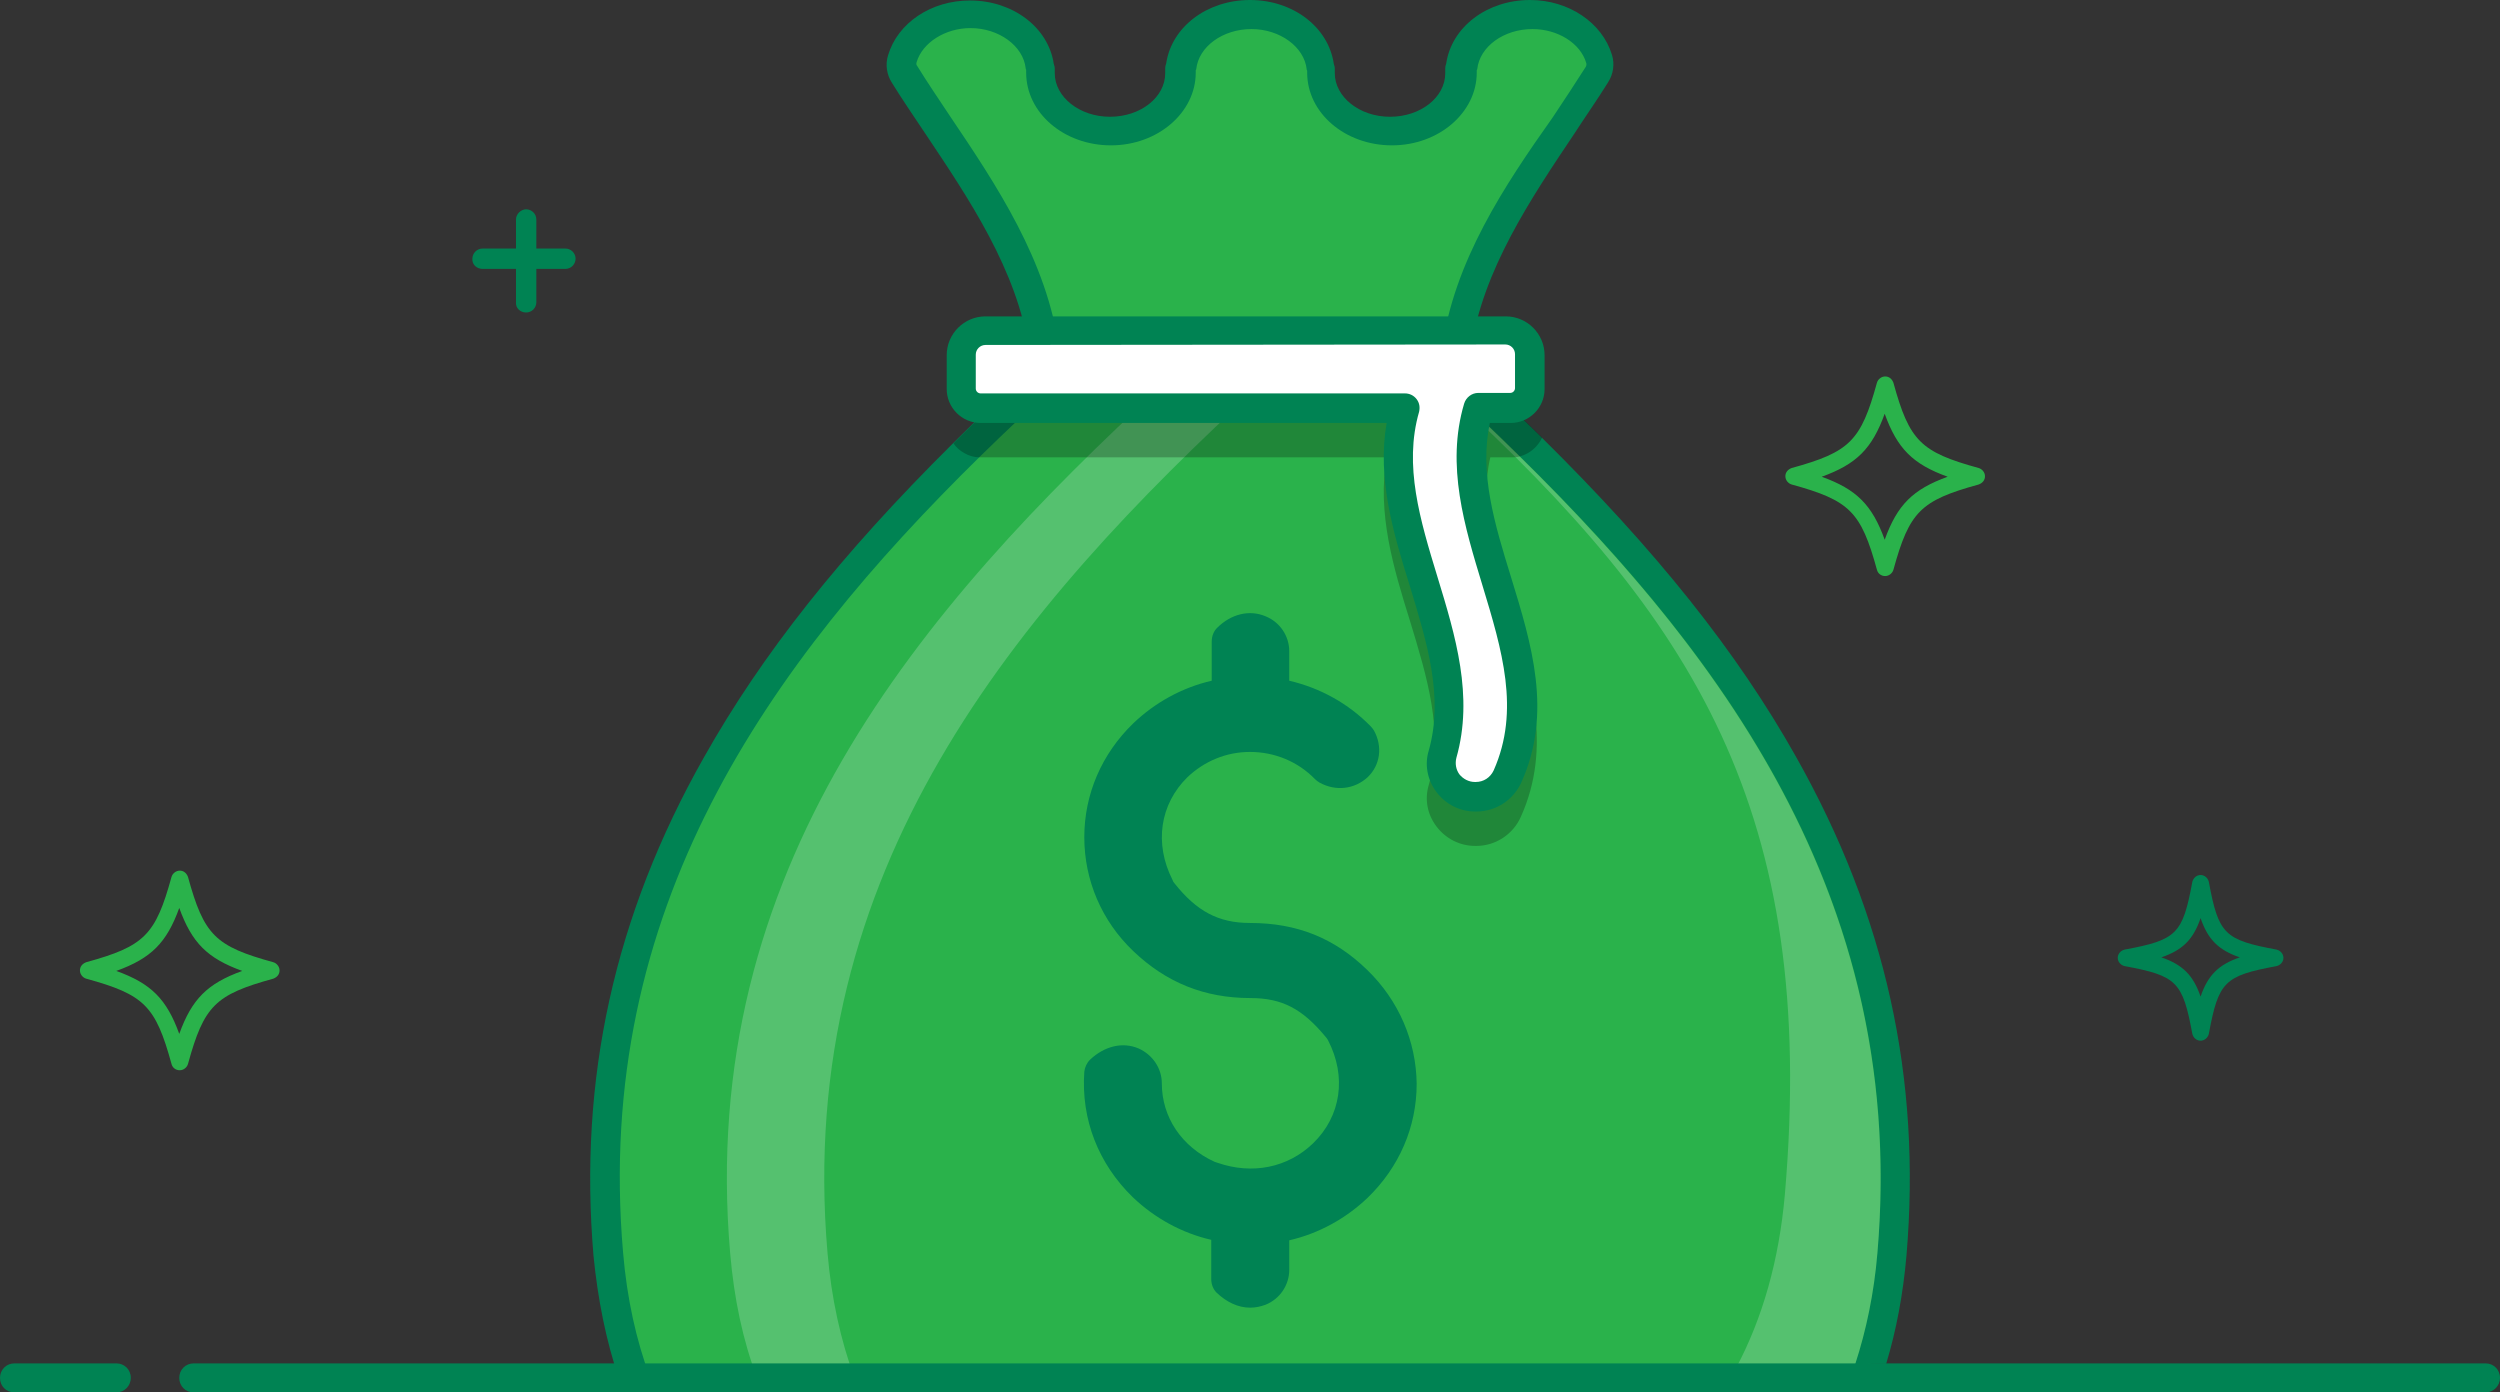
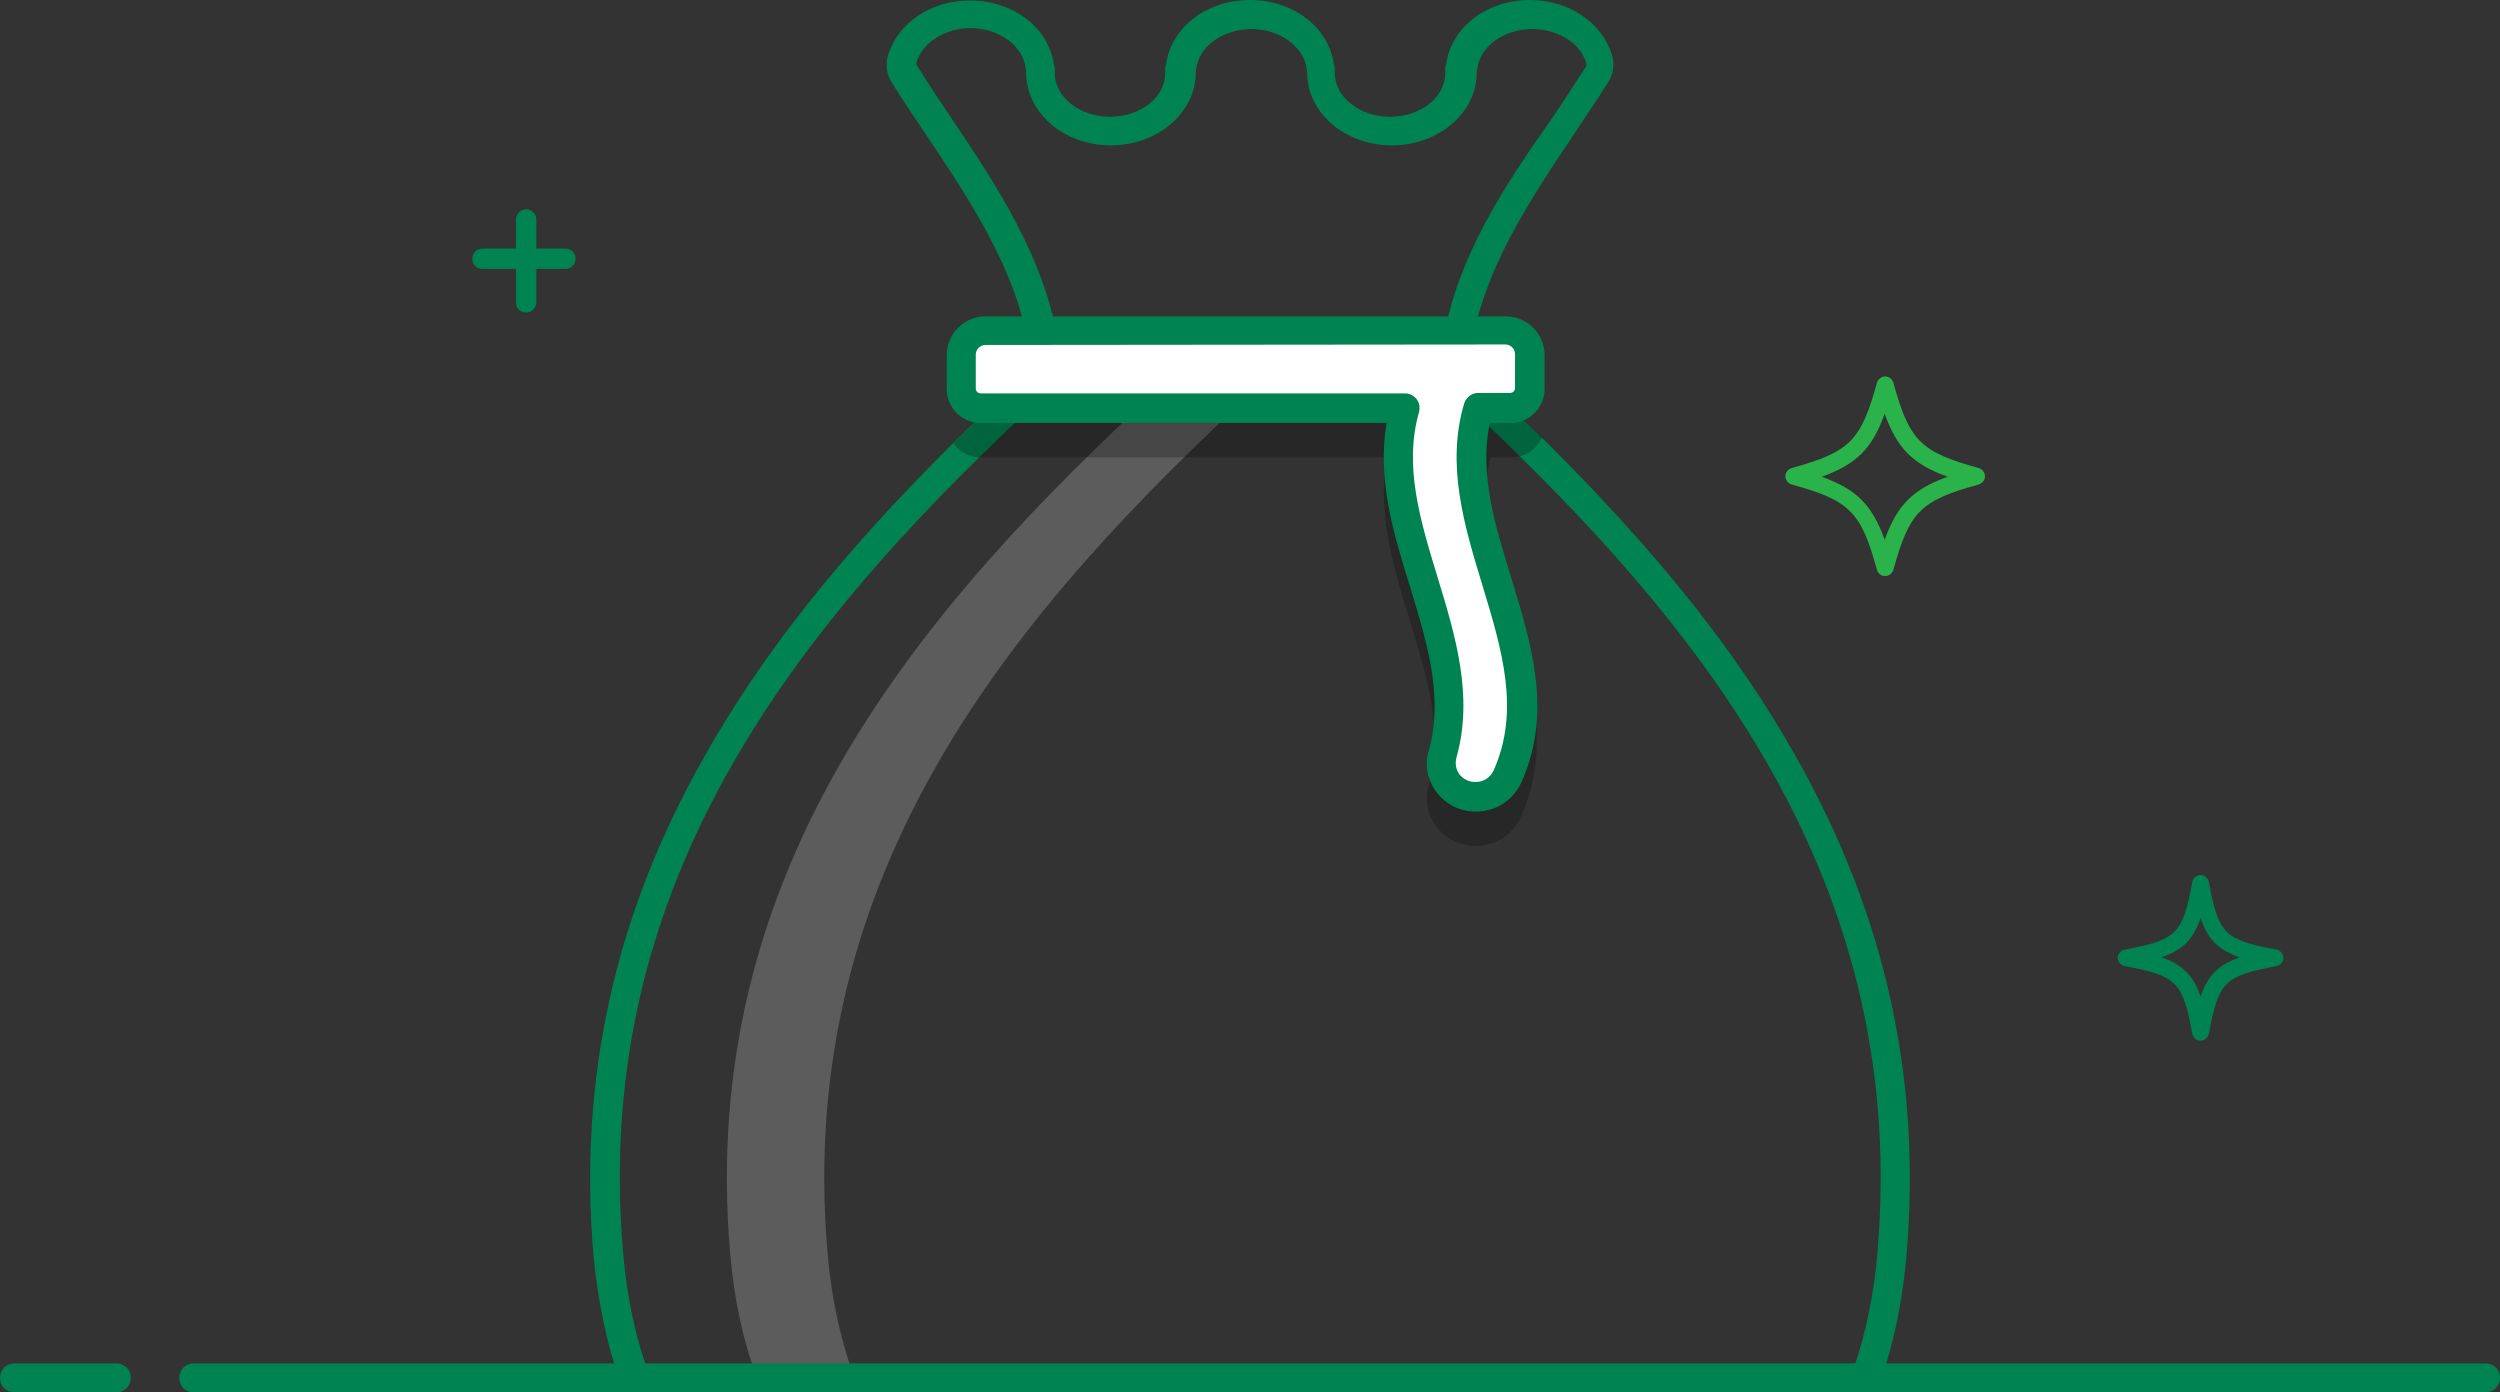
<svg xmlns="http://www.w3.org/2000/svg" version="1.1" id="Layer_1" x="0px" y="0px" viewBox="0 0 516 287.4" style="enable-background:new 0 0 516 287.4;" xml:space="preserve">
  <rect x="0" y="0" width="516" height="287.4" fill="#333333" stroke="none" />
  <style type="text/css">
	.st0{fill:#2AB24B;}
	.st1{fill:#008353;}
	.st2{opacity:0.2;fill:#FFFFFF;enable-background:new    ;}
	.st3{opacity:0.24;enable-background:new    ;}
	.st4{fill:#FFFFFF;}
</style>
  <g>
    <g>
-       <path class="st0" d="M125.6,258.8c0.8,9.5,2.7,17.9,5.4,25.6c19.9,0,39.8,0.1,59.6,0.1c54.9,0,109.8-0.2,164.6-2    c10.3-0.3,20.6-0.8,30.9-1c2.2-6.9,3.7-14.4,4.4-22.7c6.7-77.3-36.3-132-90.3-181.6c1.1-24.1,18.2-44.1,29.3-61.9    c0.6-1,0.8-2.2,0.4-3.3c-1.6-5.2-7.2-9.1-14-9.1c-7.6,0-13.8,4.9-14.4,11h-0.1v1c0,6.6-6.5,12-14.5,12s-14.5-5.4-14.5-12v-1h-0.1    c-0.6-6.2-6.8-11-14.4-11s-13.8,4.9-14.4,11h-0.1v1c0,6.6-6.5,12-14.5,12s-14.5-5.4-14.5-12v-1h-0.1c-0.6-6.2-6.8-11-14.4-11    c-6.8,0-12.4,3.9-14,9.1c-0.3,1.1-0.2,2.3,0.4,3.3c11.1,17.7,28.1,37.8,29.3,61.9C161.8,126.9,118.9,181.6,125.6,258.8z" />
      <path class="st1" d="M127.7,284.4c2.2,0,4.3,0,6.5,0c-2.9-7.8-4.8-16.4-5.6-25.9c-6.1-70.8,29.9-121.3,73.7-164.3    c5.1-5,10.4-10,15.7-14.8c0.7-0.6,1-1.5,1-2.4c-0.1-1.6-0.2-3.3-0.4-4.9c-2.4-18.2-13-34-22.5-48.1c-2.4-3.6-4.7-7-6.8-10.4    c-0.2-0.2-0.2-0.5-0.1-0.8c1.2-4,5.9-7,11.1-7c5.9,0,10.9,3.7,11.4,8.3c0,0.1,0,0.2,0.1,0.3V15c0,8.3,7.8,15,17.5,15    s17.5-6.8,17.5-15v-0.4c0-0.1,0-0.2,0.1-0.3c0.5-4.7,5.5-8.3,11.4-8.3s10.9,3.7,11.4,8.3c0,0.1,0,0.2,0.1,0.3V15    c0,8.3,7.8,15,17.5,15s17.5-6.8,17.5-15v-0.4c0-0.1,0-0.2,0.1-0.3c0.5-4.7,5.5-8.3,11.4-8.3c5.2,0,9.9,2.9,11.1,7    c0.1,0.3,0,0.6-0.1,0.8c-2.1,3.3-4.4,6.8-6.8,10.4c-9.9,14-20.5,29.8-22.9,48c-0.2,1.6-0.4,3.2-0.4,4.9c0,0.9,0.3,1.8,1,2.4    c5.2,4.8,10.4,9.6,15.4,14.6c43.9,43.1,80,93.6,73.9,164.5c-0.7,8.3-2.3,16-4.6,23c2.1-0.1,4.3-0.1,6.4-0.1    c2.1-6.9,3.5-14.4,4.2-22.4c3.1-36.5-4.3-70.1-22.8-102.9c-12.2-21.7-28.8-42.5-52.6-66c-4.7-4.6-9.6-9.4-14.9-14.2    c0.1-1.3,0.2-2.5,0.4-3.8c2.4-16.5,12.5-31.4,21.4-44.7c2.4-3.7,4.8-7.1,6.9-10.5c1.1-1.7,1.4-3.8,0.8-5.7    c-2-6.6-8.9-11.3-16.9-11.3c-8.9,0-16.2,5.6-17.3,13.1c-0.1,0.3-0.2,0.6-0.2,1v1c0,5-5.1,9-11.4,9s-11.4-4.1-11.4-9v-1    c0-0.3-0.1-0.6-0.2-0.9C274.2,5.6,266.9,0,258,0s-16.2,5.6-17.3,13.1c-0.1,0.3-0.2,0.6-0.2,1v1c0,5-5.1,9-11.4,9    c-6.3,0-11.4-4.1-11.4-9v-1c0-0.3-0.1-0.6-0.2-0.9c-1.1-7.5-8.4-13.1-17.3-13.1c-8,0-14.9,4.6-16.9,11.3c-0.6,1.9-0.3,4,0.8,5.7    c2.1,3.4,4.5,6.9,6.9,10.5c8.9,13.3,19,28.2,21.4,44.7c0.2,1.2,0.3,2.5,0.4,3.8c-5.7,5.3-11.1,10.4-16.1,15.4    c-23.2,23-39.4,43.5-51.4,64.8c-18.5,32.7-25.9,66.4-22.8,102.9C123.4,268.3,125.1,276.7,127.7,284.4z" />
      <path class="st2" d="M156.3,284.5c6.7,0,13.4,0,20.1,0c-2.9-7.9-4.8-16.5-5.6-25.9c-6.8-79,38.9-132.8,89.3-179.1    c0.7-0.6,1-1.5,1-2.4c0-0.1,0-0.1,0-0.2H241c0,0.1,0,0.1,0,0.2c0,0.9-0.3,1.8-1,2.4c-50.4,46.3-96.1,100.1-89.3,179.1    C151.5,268,153.3,276.6,156.3,284.5z" />
-       <path class="st2" d="M368.4,246.5c-1.2,13.6-4.6,25.6-10.1,35.9c8.2-0.3,16.4-0.6,24.6-0.8c2.3-7.1,3.9-14.7,4.6-23    C394.2,180,349,126.4,299,80.3h-1.2c0.7,0.6,1.2,0.9,1.3,1C349.6,127.6,375.2,167.5,368.4,246.5z" />
      <path class="st3" d="M311.8,126.3c4.2,13.7,8.6,27.9,2.1,42.3c-1.6,3.6-5.2,6-9.2,6h-0.2c-3.2,0-6.1-1.5-8-4s-2.5-5.6-1.6-8.6    c3.1-11-0.3-22.1-3.9-33.9c-3.4-10.9-6.8-22.2-4.8-33.7h-83.8h-0.1c-1.2,0-2.3-0.3-3.3-0.9c-0.9-0.5-1.7-1.2-2.2-2    c5-5,10.4-10.1,16.1-15.4c-0.1-1.3-0.2-2.5-0.4-3.8h91.3c-0.2,1.2-0.3,2.5-0.4,3.8c5.3,4.8,10.2,9.6,14.9,14.2    c-0.4,0.9-1.1,1.8-1.8,2.4c-0.8,0.7-1.7,1.2-2.8,1.5c-0.6,0.2-1.2,0.2-1.8,0.2h-4.3C305.2,104.7,308.4,115.2,311.8,126.3z" />
      <path class="st4" d="M305.1,84.3h6.6c2.2,0,4-1.8,4-4v-7c0-2.8-2.2-5-5-5H203.4c-2.8,0-5,2.2-5,5v7c0,2.2,1.8,4,4,4H290    c-7,23.8,14.5,47.6,7.7,71.4c-1.3,4.4,2.2,8.8,6.8,8.8h0.2c2.8,0,5.3-1.7,6.4-4.2C322.5,135,297.7,109.6,305.1,84.3z" />
      <path class="st1" d="M304.7,167.5h-0.2c-3.2,0-6.1-1.5-8-4s-2.5-5.7-1.6-8.6c3.1-11-0.3-22.1-3.9-33.9    c-3.4-10.9-6.8-22.2-4.8-33.7h-83.8c-3.9,0-7-3.2-7-7v-7c0-4.4,3.6-8,8-8h107.4c4.4,0,8,3.6,8,8v7c0,3.9-3.2,7-7,7h-4.3    c-2.2,10.4,1,20.9,4.4,31.9c4.2,13.7,8.6,27.9,2.1,42.3C312.3,165.2,308.7,167.5,304.7,167.5z M203.4,71.2c-1.1,0-2,0.9-2,2v7    c0,0.6,0.5,1,1,1H290c0.9,0,1.8,0.4,2.4,1.2c0.6,0.8,0.7,1.7,0.5,2.6c-3.2,11.1,0.2,22.3,3.8,34.1c3.7,12.1,7.5,24.6,3.9,37.3    c-0.3,1.2-0.1,2.4,0.6,3.4c0.8,1,2,1.6,3.2,1.6h0.2c1.6,0,3-0.9,3.7-2.4c5.5-12.4,1.7-24.9-2.3-38.1c-3.7-12.2-7.6-24.8-3.8-37.6    c0.4-1.3,1.6-2.2,2.9-2.2h6.6c0.6,0,1-0.5,1-1v-7c0-1.1-0.9-2-2-2L203.4,71.2L203.4,71.2z" />
    </g>
-     <path class="st1" d="M282.2,200.2c-6.8-6.6-14.5-9.7-24.2-9.7c-6.5,0-11-2.4-15.6-8.2c-0.2-0.2-0.3-0.4-0.4-0.7   c-3.8-7.5-2.6-15.6,3.1-21.2c3.5-3.3,8-5.2,12.9-5.2c5.1,0,9.9,2,13.4,5.6c0.3,0.3,0.6,0.5,0.9,0.7c3.4,1.9,7.3,1.4,10-1.1   c2.6-2.5,3.1-6.3,1.3-9.6c-0.2-0.3-0.4-0.6-0.7-0.9c-4.6-4.7-10.4-7.9-16.8-9.4v-6.1c0-3.1-1.9-6-4.9-7.2c-3.3-1.4-7.1-0.5-10,2.4   c-0.7,0.7-1.1,1.7-1.1,2.8v8.1l0,0c-6.1,1.4-11.7,4.5-16.2,8.8c-6.5,6.3-10.1,14.6-10.1,23.5s3.6,17.3,10.1,23.5   c6.8,6.5,14.7,9.7,24.2,9.7c6.5,0,10.7,2.2,15.5,8c0.2,0.2,0.4,0.5,0.5,0.7c3.9,7.5,2.7,15.7-3.1,21.3c-5.2,5-12.5,6.5-19.7,4   c-0.2-0.1-0.4-0.1-0.6-0.2c-6.8-3.1-10.9-9.2-10.9-16.2c0-3.1-1.9-5.9-4.8-7.2c-3.3-1.4-7-0.5-10,2.3c-0.7,0.7-1.1,1.6-1.2,2.5   c-0.7,9.8,2.9,19,10,25.9c4.5,4.3,10.1,7.4,16.2,8.8v8.1c0,1.1,0.4,2.1,1.1,2.8c2.1,2,4.5,3.1,6.9,3.1c1.1,0,2.1-0.2,3.2-0.6   c3-1.2,4.9-4.1,4.9-7.2V256l0,0c6.1-1.4,11.7-4.5,16.2-8.8c6.5-6.3,10.1-14.6,10.1-23.5C292.3,214.9,288.7,206.5,282.2,200.2z" />
    <path class="st1" d="M108.6,64.5c1.2,0,2.1-1,2.1-2.1V45.3c0-1.2-1-2.1-2.1-2.1s-2.1,1-2.1,2.1v17.1   C106.4,63.6,107.4,64.5,108.6,64.5z" />
    <path class="st1" d="M99.6,55.5h17.1c1.2,0,2.1-1,2.1-2.1c0-1.2-1-2.1-2.1-2.1H99.6c-1.2,0-2.1,1-2.1,2.1   C97.4,54.6,98.4,55.5,99.6,55.5z" />
    <path class="st1" d="M454.2,214.8c-0.8,0-1.5-0.6-1.7-1.4c-2-10.8-3.2-12-14-14c-0.8-0.2-1.4-0.9-1.4-1.7s0.6-1.5,1.4-1.7   c10.8-2,12-3.2,14-14c0.2-0.8,0.9-1.4,1.7-1.4c0.8,0,1.5,0.6,1.7,1.4c2,10.8,3.2,12,14,14c0.8,0.2,1.4,0.9,1.4,1.7   s-0.6,1.5-1.4,1.7c-10.8,2-12,3.2-14,14C455.7,214.2,455,214.8,454.2,214.8z M446.1,197.6c4.4,1.5,6.6,3.7,8.1,8.1   c1.5-4.4,3.7-6.6,8.1-8.1c-4.4-1.5-6.6-3.7-8.1-8.1C452.7,193.9,450.5,196.1,446.1,197.6z" />
    <path class="st0" d="M387.4,117.6c-3.3-12-5.6-14.3-17.6-17.6c-0.7-0.2-1.3-0.9-1.3-1.7c0-0.8,0.5-1.4,1.3-1.7   c12-3.3,14.3-5.6,17.6-17.6c0.2-0.7,0.9-1.3,1.7-1.3c0.8,0,1.4,0.5,1.7,1.3c3.3,12,5.6,14.3,17.6,17.6c0.7,0.2,1.3,0.9,1.3,1.7   c0,0.8-0.5,1.4-1.3,1.7c-12,3.3-14.3,5.6-17.6,17.6c-0.2,0.7-0.9,1.3-1.7,1.3C388.3,118.9,387.6,118.4,387.4,117.6z M389,85.4   c-2.6,7.2-5.8,10.4-13,13c7.2,2.6,10.4,5.8,13,13c2.6-7.2,5.8-10.4,13-13C394.8,95.8,391.6,92.6,389,85.4z" />
-     <path class="st0" d="M35.4,219.6c-3.3-12-5.6-14.3-17.6-17.6c-0.7-0.2-1.3-0.9-1.3-1.7s0.5-1.4,1.3-1.7c12-3.3,14.3-5.6,17.6-17.6   c0.2-0.7,0.9-1.3,1.7-1.3s1.4,0.5,1.7,1.3c3.3,12,5.6,14.3,17.6,17.6c0.7,0.2,1.3,0.9,1.3,1.7s-0.5,1.4-1.3,1.7   c-12,3.3-14.3,5.6-17.6,17.6c-0.2,0.7-0.9,1.3-1.7,1.3C36.3,220.9,35.6,220.4,35.4,219.6z M37,187.4c-2.6,7.2-5.8,10.4-13,13   c7.2,2.6,10.4,5.8,13,13c2.6-7.2,5.8-10.4,13-13C42.8,197.8,39.6,194.6,37,187.4z" />
    <g>
      <path class="st1" d="M513,287.4H40c-1.7,0-3-1.3-3-3s1.3-3,3-3h473c1.7,0,3,1.3,3,3C516,286,514.7,287.4,513,287.4z" />
      <path class="st1" d="M24,287.4H3c-1.7,0-3-1.3-3-3s1.3-3,3-3h21c1.7,0,3,1.3,3,3C27,286,25.7,287.4,24,287.4z" />
    </g>
  </g>
</svg>